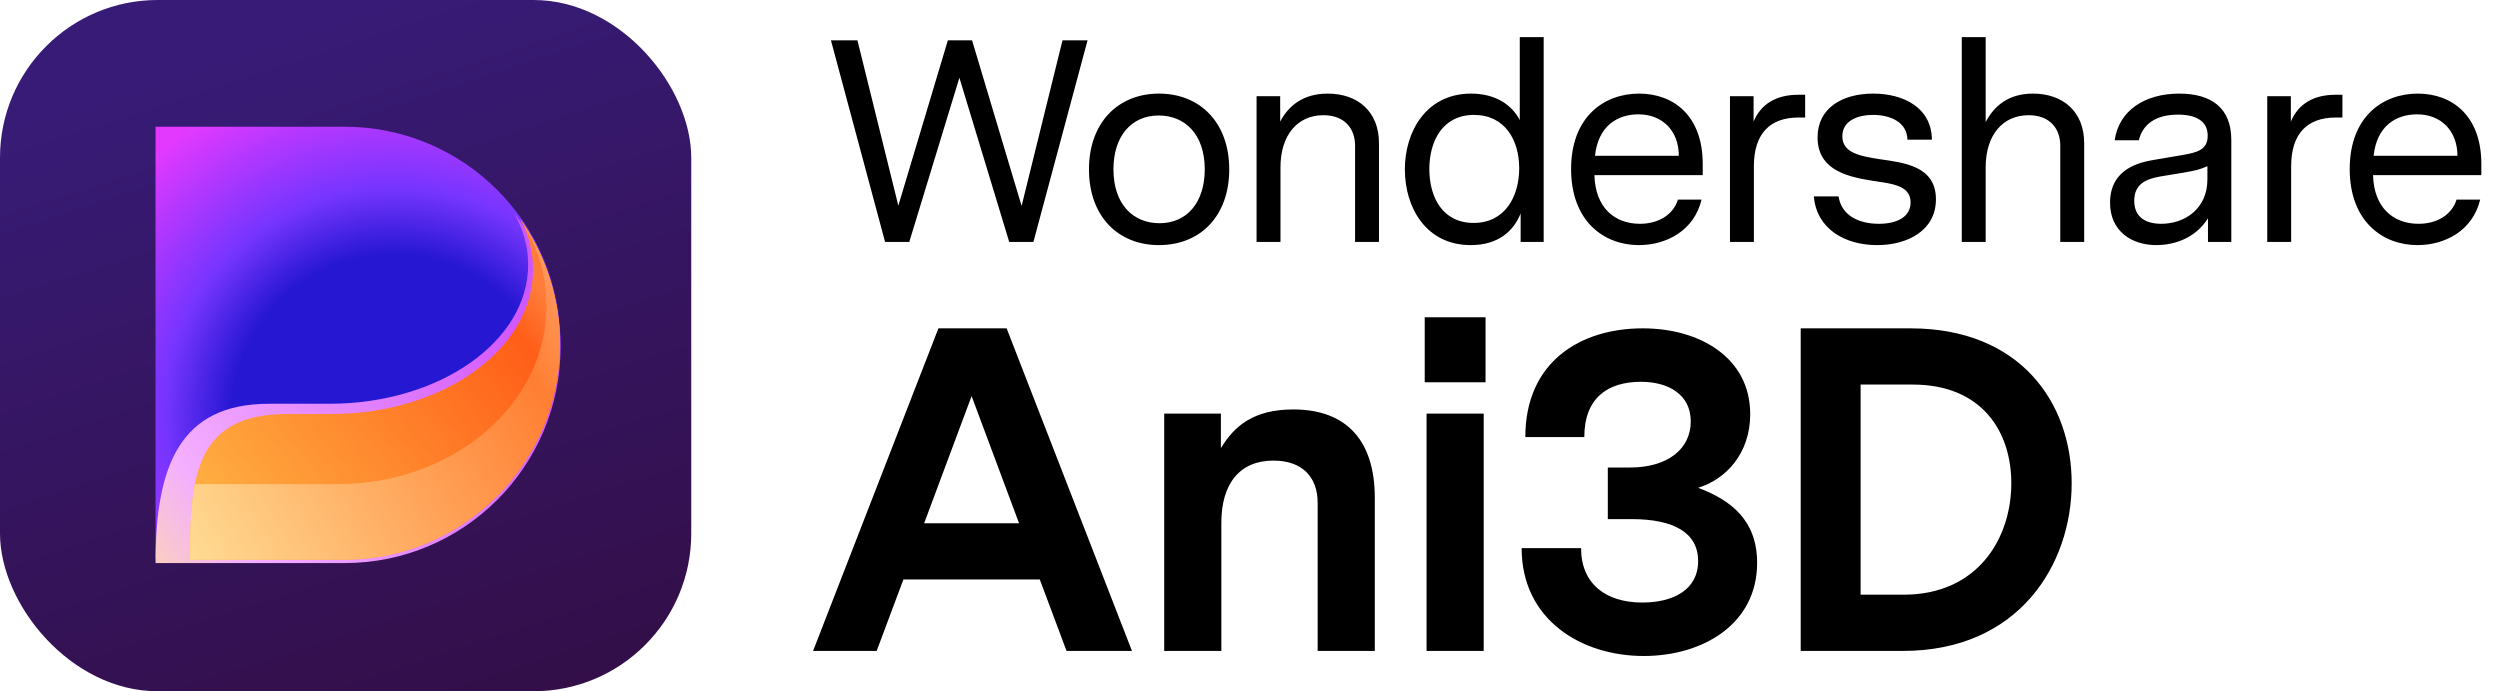
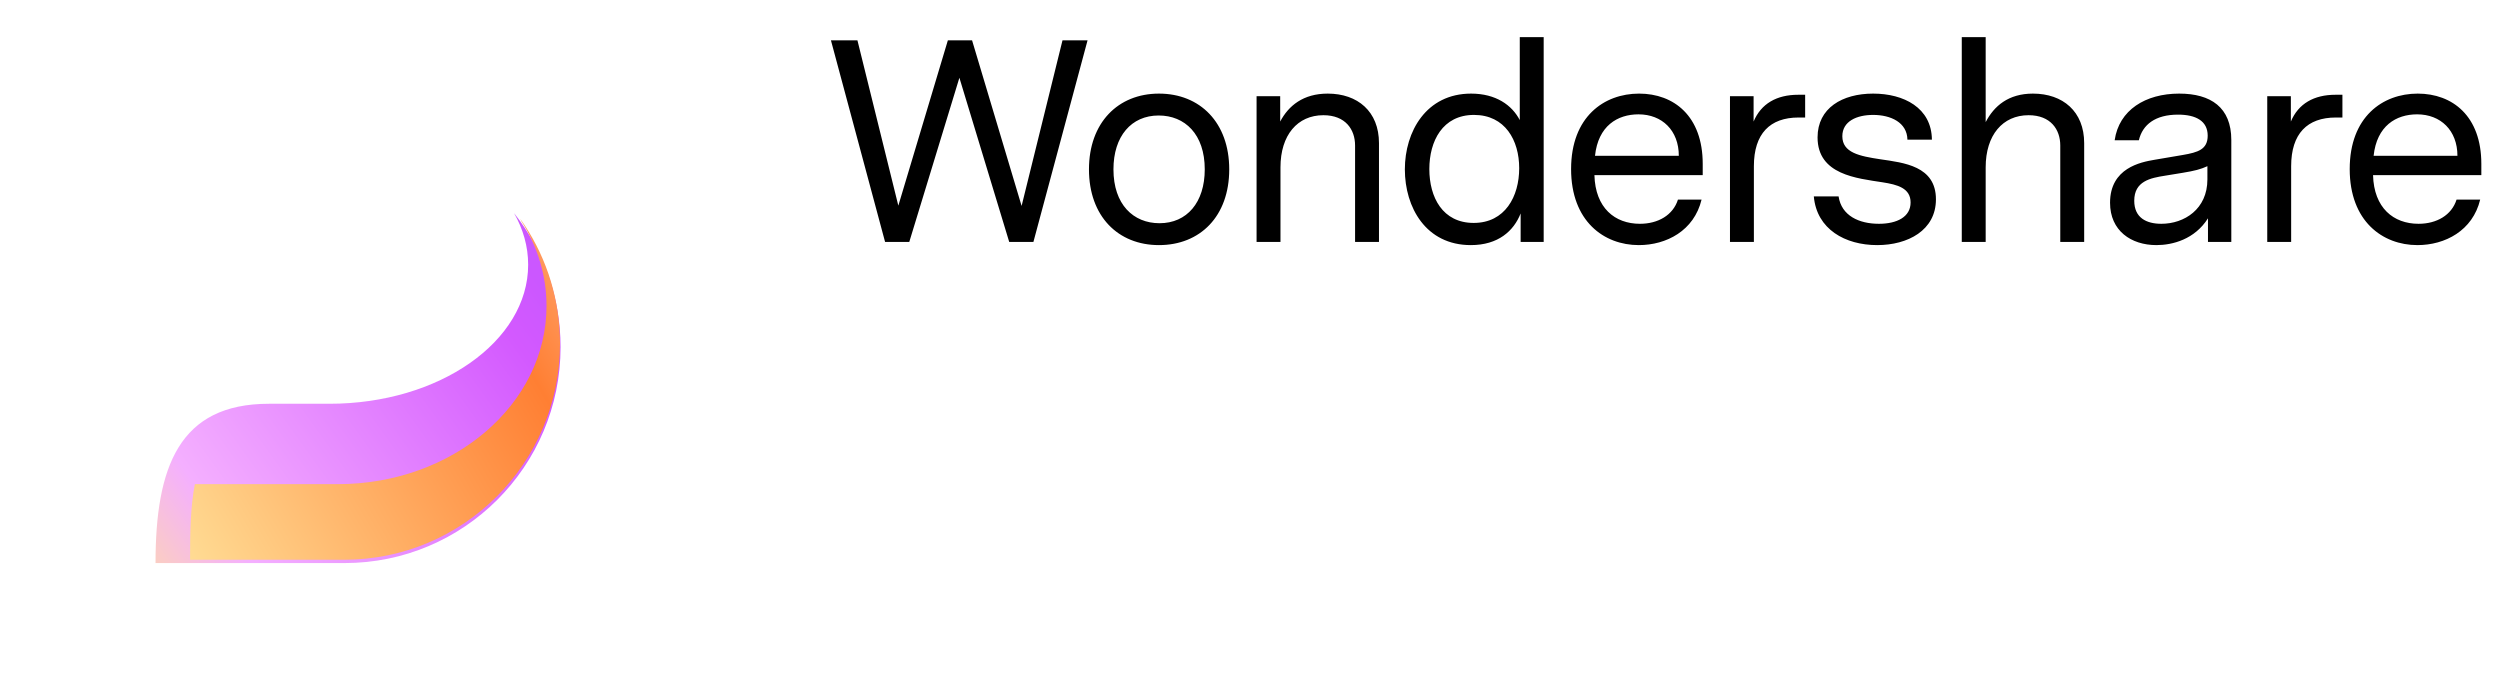
<svg xmlns="http://www.w3.org/2000/svg" width="434" height="120" viewBox="0 0 434 120" fill="none" class="wsc-svg-logo-ani3d-horizontal">
-   <rect width="120" height="120" rx="27.375" fill="url(#ani3d-horizontal-paint0_linear_2_34719)" />
-   <path d="M27 22H59.813C80.523 22 97.313 38.789 97.313 59.5C97.313 80.211 80.523 97 59.813 97H27V22Z" fill="url(#ani3d-horizontal-paint1_angular_2_34719)" />
  <path d="M46.688 70.094C31.116 70.094 27 81.032 27 97.75H59.813C80.523 97.75 97.313 80.961 97.313 60.25C97.313 51.468 94.294 43.391 89.237 37C90.818 39.769 91.688 42.79 91.688 45.953C91.688 59.286 76.242 70.094 57.188 70.094H46.688Z" fill="url(#ani3d-horizontal-paint2_linear_2_34719)" />
-   <path d="M49.875 71.862C33.591 71.862 33 83.254 33 97.174H59.719C80.43 97.174 97.219 80.385 97.219 59.674C97.219 51.599 94.666 44.12 90.324 38C91.751 40.734 92.531 43.693 92.531 46.784C92.531 60.634 76.861 71.862 57.531 71.862H49.875Z" fill="url(#ani3d-horizontal-paint3_linear_2_34719)" />
  <path d="M90.325 38C90.401 38.146 90.475 38.293 90.548 38.441C93.308 42.807 94.875 47.803 94.875 53.112C94.875 70.198 78.645 84.049 58.625 84.049H33.828C33.07 87.883 33 92.379 33 97.174L59.719 97.174C80.43 97.174 97.219 80.385 97.219 59.674C97.219 52.103 94.975 45.056 91.117 39.162C90.86 38.77 90.596 38.382 90.325 38Z" fill="url(#ani3d-horizontal-paint4_linear_2_34719)" />
  <path d="M188.8 7L179.4 42H175.2L166.55 13.5L157.85 42H153.65L144.25 7H148.85L155.95 35.7L164.55 7H168.75L177.35 35.75L184.45 7H188.8ZM201.195 16.25C208.345 16.25 213.395 21.3 213.395 29.4C213.395 37.55 208.345 42.55 201.195 42.55C194.095 42.55 189.045 37.55 189.045 29.4C189.045 21.3 194.095 16.25 201.195 16.25ZM209.145 29.4C209.145 23.3 205.695 20.05 201.145 20.05C196.395 20.05 193.295 23.65 193.295 29.4C193.295 35.5 196.745 38.75 201.295 38.75C206.045 38.75 209.145 35.15 209.145 29.4ZM230.491 16.25C235.691 16.25 239.391 19.35 239.391 24.85V42H235.241V25.25C235.241 22.5 233.591 20 229.741 20C225.241 20 222.291 23.45 222.291 29.05V42H218.141V16.7H222.241V21.1C223.691 18.35 226.241 16.25 230.491 16.25ZM267.983 6.45V42H263.983V37.05C262.783 40.1 260.083 42.55 255.333 42.55C247.533 42.55 243.883 36 243.883 29.4C243.883 22.85 247.583 16.25 255.383 16.25C259.683 16.25 262.483 18.25 263.833 20.85V6.45H267.983ZM255.833 38.7C261.283 38.7 263.733 34.1 263.733 29.2C263.733 24.35 261.283 19.95 255.883 19.95C250.433 19.95 248.133 24.5 248.133 29.35C248.133 34.25 250.433 38.7 255.833 38.7ZM295.592 30.4H276.792C276.942 36.1 280.342 38.85 284.692 38.85C287.842 38.85 290.442 37.35 291.292 34.65H295.392C294.092 40.05 289.292 42.55 284.492 42.55C278.442 42.55 272.742 38.4 272.742 29.35C272.742 20.25 278.492 16.25 284.542 16.25C290.592 16.25 295.592 20.15 295.592 28.45V30.4ZM284.442 19.85C280.792 19.85 277.442 21.85 276.892 27.05H291.442C291.442 22.65 288.542 19.85 284.442 19.85ZM313.374 16.45V20.4H312.224C307.274 20.4 304.474 23.2 304.474 28.85V42H300.324V16.7H304.424V21.1C305.724 18 308.424 16.45 312.174 16.45H313.374ZM326.429 27.65C330.479 28.25 336.079 28.8 336.079 34.6C336.079 40 331.179 42.55 325.879 42.55C320.329 42.55 315.379 39.8 314.879 34.1H319.179C319.679 37.45 322.729 38.85 326.179 38.85C329.329 38.85 331.679 37.65 331.679 35.15C331.679 32.65 329.379 32.05 326.829 31.65C322.379 30.95 315.529 30.35 315.529 23.85C315.529 18.75 319.829 16.25 325.179 16.25C330.479 16.25 335.329 18.7 335.379 24.25H331.129C331.079 21.25 328.229 19.95 325.179 19.95C322.329 19.95 319.829 21.05 319.829 23.65C319.829 26.5 322.779 27.1 326.429 27.65ZM352.913 16.25C358.113 16.25 361.813 19.35 361.813 24.85V42H357.663V25.25C357.663 22.5 356.013 20 352.163 20C347.663 20 344.713 23.45 344.713 29.05V42H340.563V6.45H344.713V21.2C346.163 18.4 348.663 16.25 352.913 16.25ZM378.305 16.25C383.805 16.25 387.355 18.65 387.355 24.3V42H383.305V37.9C381.005 41.55 377.155 42.55 374.355 42.55C369.955 42.55 366.305 40.05 366.305 35.2C366.305 29.15 371.655 28.15 373.955 27.75L378.955 26.9C381.555 26.45 383.255 25.95 383.255 23.55C383.255 21 381.205 19.9 378.105 19.9C374.205 19.9 371.955 21.6 371.305 24.35H367.105C367.855 19.1 372.455 16.25 378.305 16.25ZM383.205 28.85C382.005 29.4 381.005 29.65 378.905 30L375.855 30.5C373.305 30.9 370.505 31.45 370.505 34.85C370.505 37.8 372.605 38.85 375.205 38.85C379.205 38.85 383.205 36.3 383.205 31.15V28.85ZM406.644 16.45V20.4H405.494C400.544 20.4 397.744 23.2 397.744 28.85V42H393.594V16.7H397.694V21.1C398.994 18 401.694 16.45 405.444 16.45H406.644ZM430.76 30.4H411.96C412.11 36.1 415.51 38.85 419.86 38.85C423.01 38.85 425.61 37.35 426.46 34.65H430.56C429.26 40.05 424.46 42.55 419.66 42.55C413.61 42.55 407.91 38.4 407.91 29.35C407.91 20.25 413.66 16.25 419.71 16.25C425.76 16.25 430.76 20.15 430.76 28.45V30.4ZM419.61 19.85C415.96 19.85 412.61 21.85 412.06 27.05H426.61C426.61 22.65 423.71 19.85 419.61 19.85Z" fill="black" />
-   <path d="M185.15 113L180.51 100.6H156.83L152.19 113H141.15L162.91 57H174.75L196.51 113H185.15ZM160.43 90.84H176.91L168.67 68.76L160.43 90.84ZM224.506 71.08C233.866 71.08 238.666 76.6 238.666 86.44V113H228.746V87.32C228.746 82.68 225.946 79.96 221.066 79.96C215.146 79.96 212.026 84.04 212.026 90.76V113H202.106V71.8H211.946V77.8C214.266 73.96 217.626 71.08 224.506 71.08ZM247.331 66.36V55.08H257.891V66.36H247.331ZM247.651 113V71.8H257.571V113H247.651ZM294.796 84.68C300.556 86.84 305.036 90.36 305.036 97.72C305.036 108.36 295.596 113.88 285.356 113.88C274.476 113.88 264.156 107.56 264.156 95.16H274.476C274.476 101.32 278.716 104.6 285.116 104.6C290.396 104.6 294.796 102.44 294.796 97.4C294.796 92.52 290.636 90.12 283.276 90.12H279.116V81.16H282.956C289.596 81.16 293.516 77.88 293.516 73.16C293.516 68.52 289.676 66.28 284.876 66.28C279.196 66.28 275.036 69 275.036 75.88H264.796C264.796 62.84 274.316 57 285.196 57C295.116 57 303.836 62.12 303.836 71.88C303.836 78.84 299.516 83.24 294.796 84.68ZM331.643 57C350.763 57 359.643 69.96 359.643 83.88C359.643 98.04 350.443 113 330.363 113H312.603V57H331.643ZM330.443 103.24C343.403 103.24 349.163 93.4 349.163 83.88C349.163 75 344.123 66.76 332.043 66.76H323.003V103.24H330.443Z" fill="black" />
  <defs>
    <linearGradient id="ani3d-horizontal-paint0_linear_2_34719" x1="68.438" y1="2.79624e-06" x2="107.578" y2="120" gradientUnits="userSpaceOnUse">
      <stop stop-color="#371B76" />
      <stop offset="1" stop-color="#330E47" />
    </linearGradient>
    <radialGradient id="ani3d-horizontal-paint1_angular_2_34719" cx="0" cy="0" r="1" gradientUnits="userSpaceOnUse" gradientTransform="translate(68.399 71.973) rotate(6.322) scale(65.756 64.967)">
      <stop offset="0.427" stop-color="#2617D2" />
      <stop offset="0.605" stop-color="#7635FF" />
      <stop offset="0.936" stop-color="#E339FF" />
    </radialGradient>
    <linearGradient id="ani3d-horizontal-paint2_linear_2_34719" x1="97.313" y1="54.224" x2="22.712" y2="107.707" gradientUnits="userSpaceOnUse">
      <stop stop-color="#CB57FF" />
      <stop offset="0.1" stop-color="#D359FF" />
      <stop offset="0.75" stop-color="#F4AFFF" />
      <stop offset="1" stop-color="#FFE29A" />
    </linearGradient>
    <linearGradient id="ani3d-horizontal-paint3_linear_2_34719" x1="97.219" y1="54.778" x2="39.183" y2="103.658" gradientUnits="userSpaceOnUse">
      <stop stop-color="#FF7C39" />
      <stop offset="0.1" stop-color="#FF5E18" />
      <stop offset="1" stop-color="#FFBA48" />
    </linearGradient>
    <linearGradient id="ani3d-horizontal-paint4_linear_2_34719" x1="98.852" y1="50.075" x2="24.534" y2="94.098" gradientUnits="userSpaceOnUse">
      <stop stop-color="#FF9A5F" />
      <stop offset="0.152" stop-color="#FF7F33" />
      <stop offset="1" stop-color="#FFE39B" />
    </linearGradient>
  </defs>
</svg>